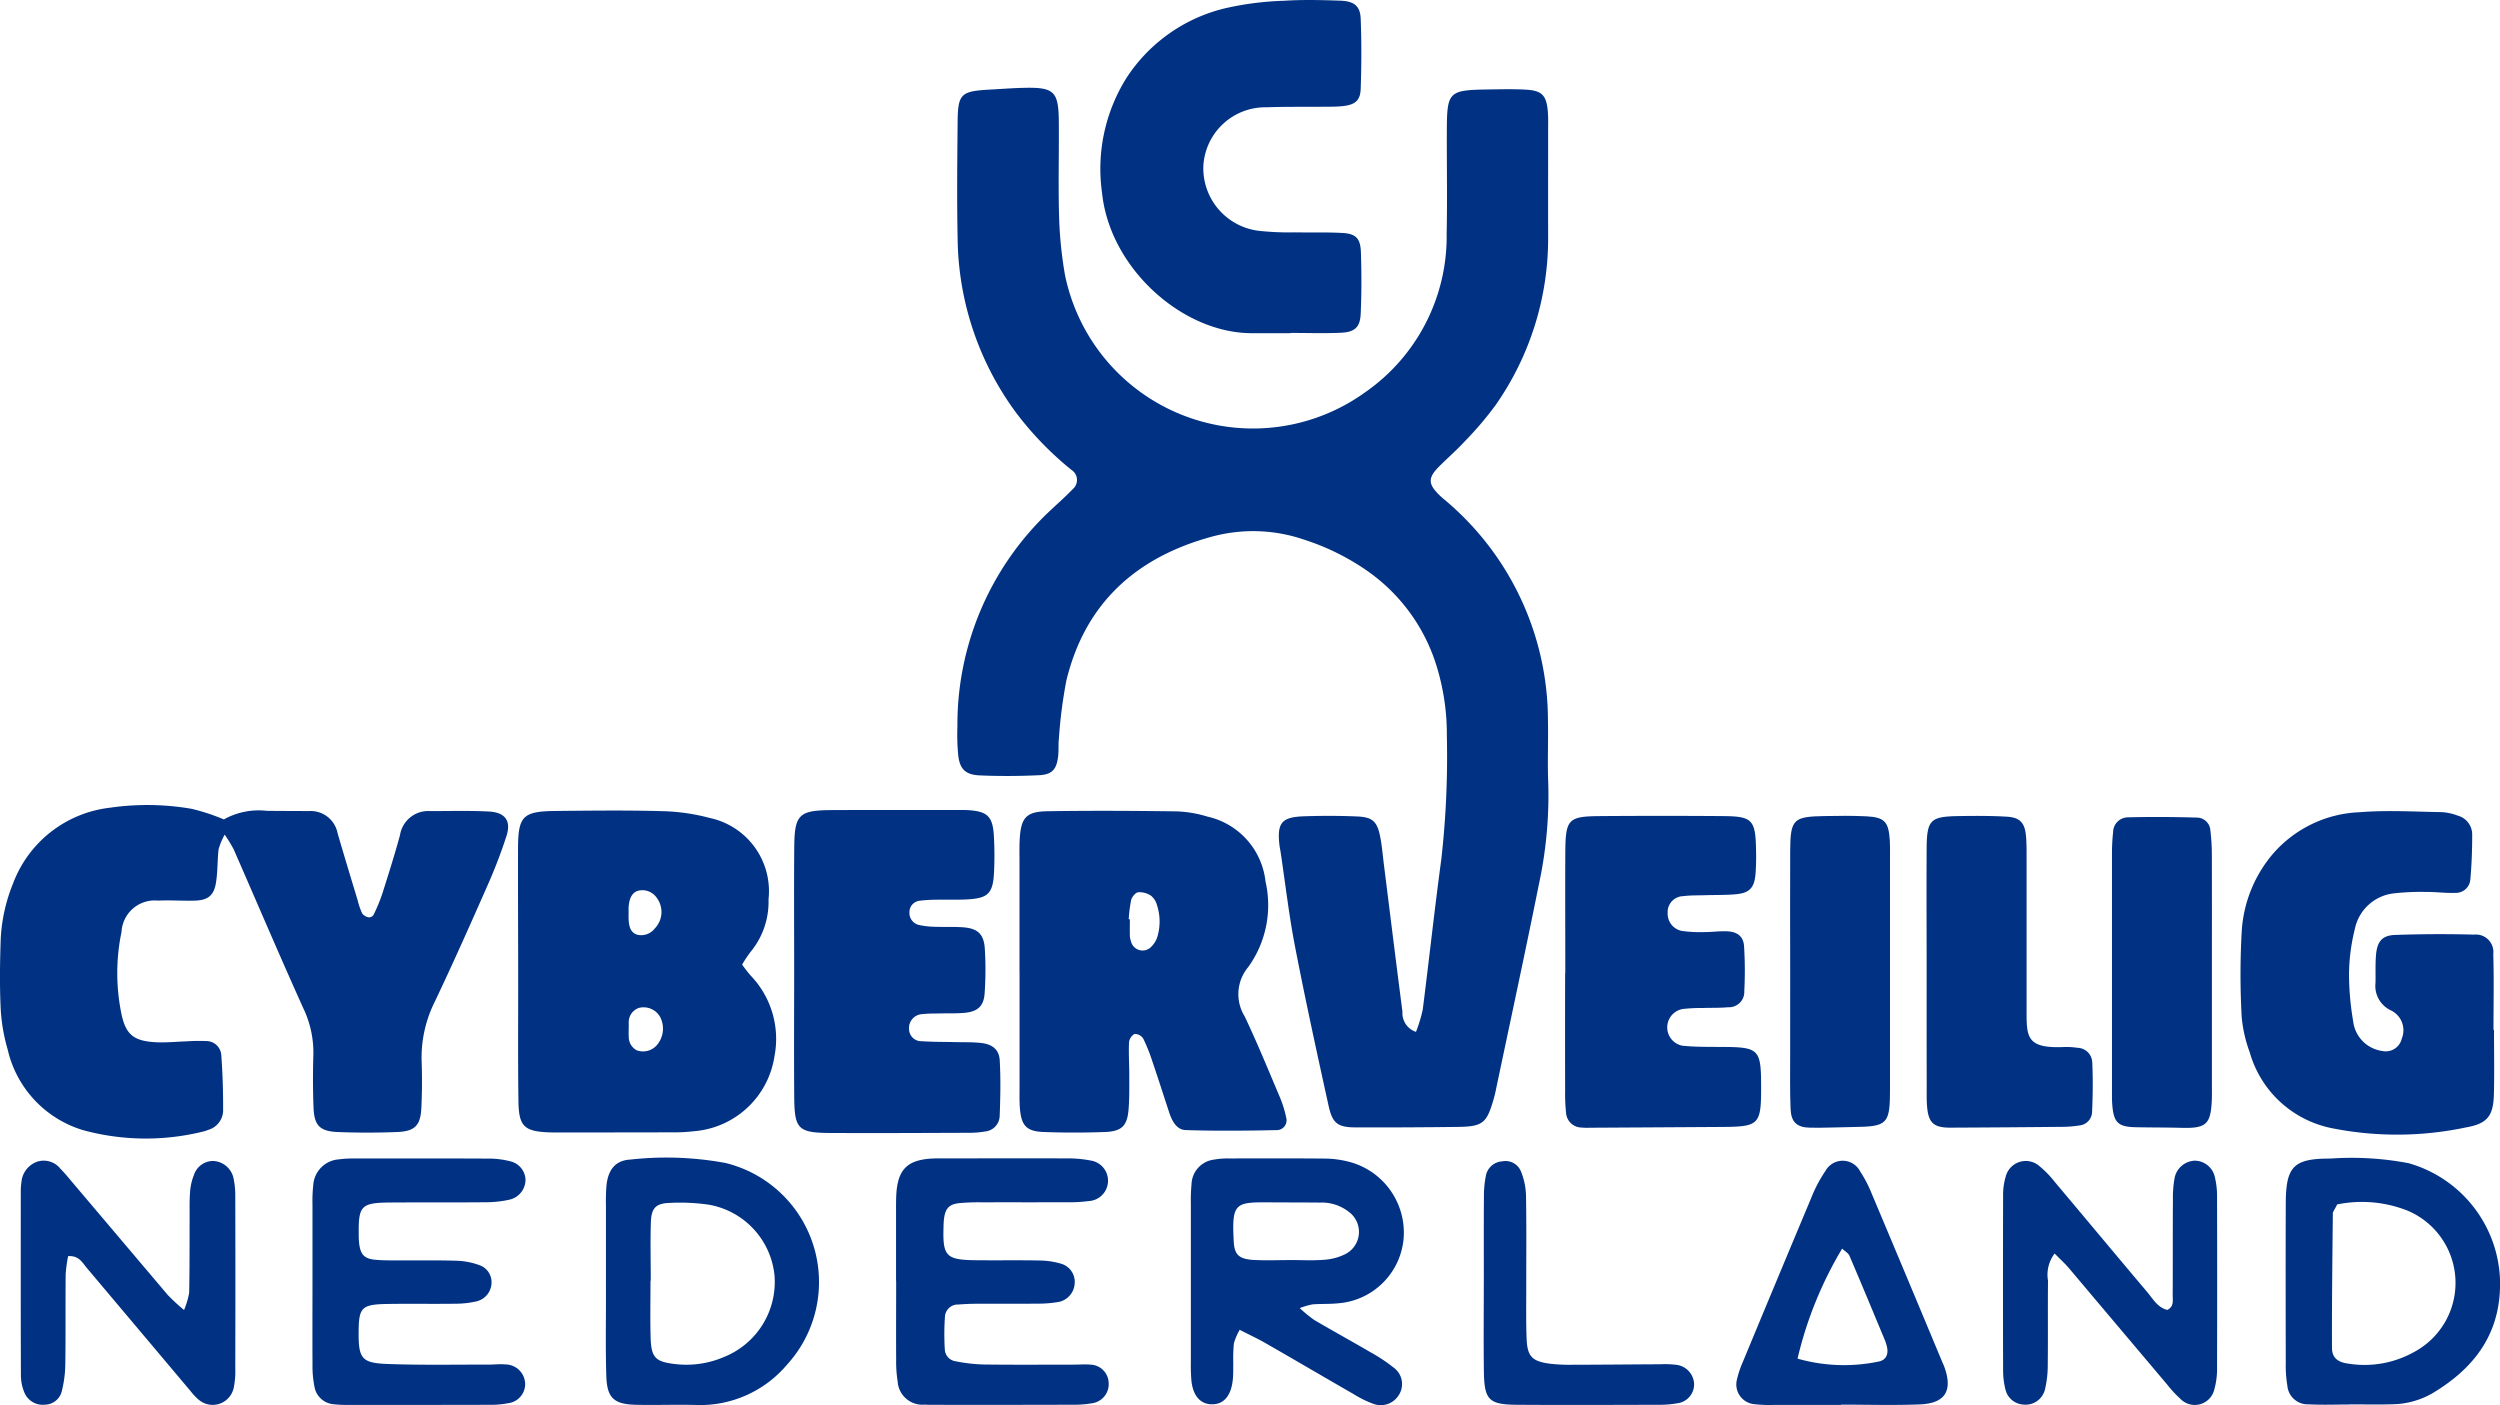
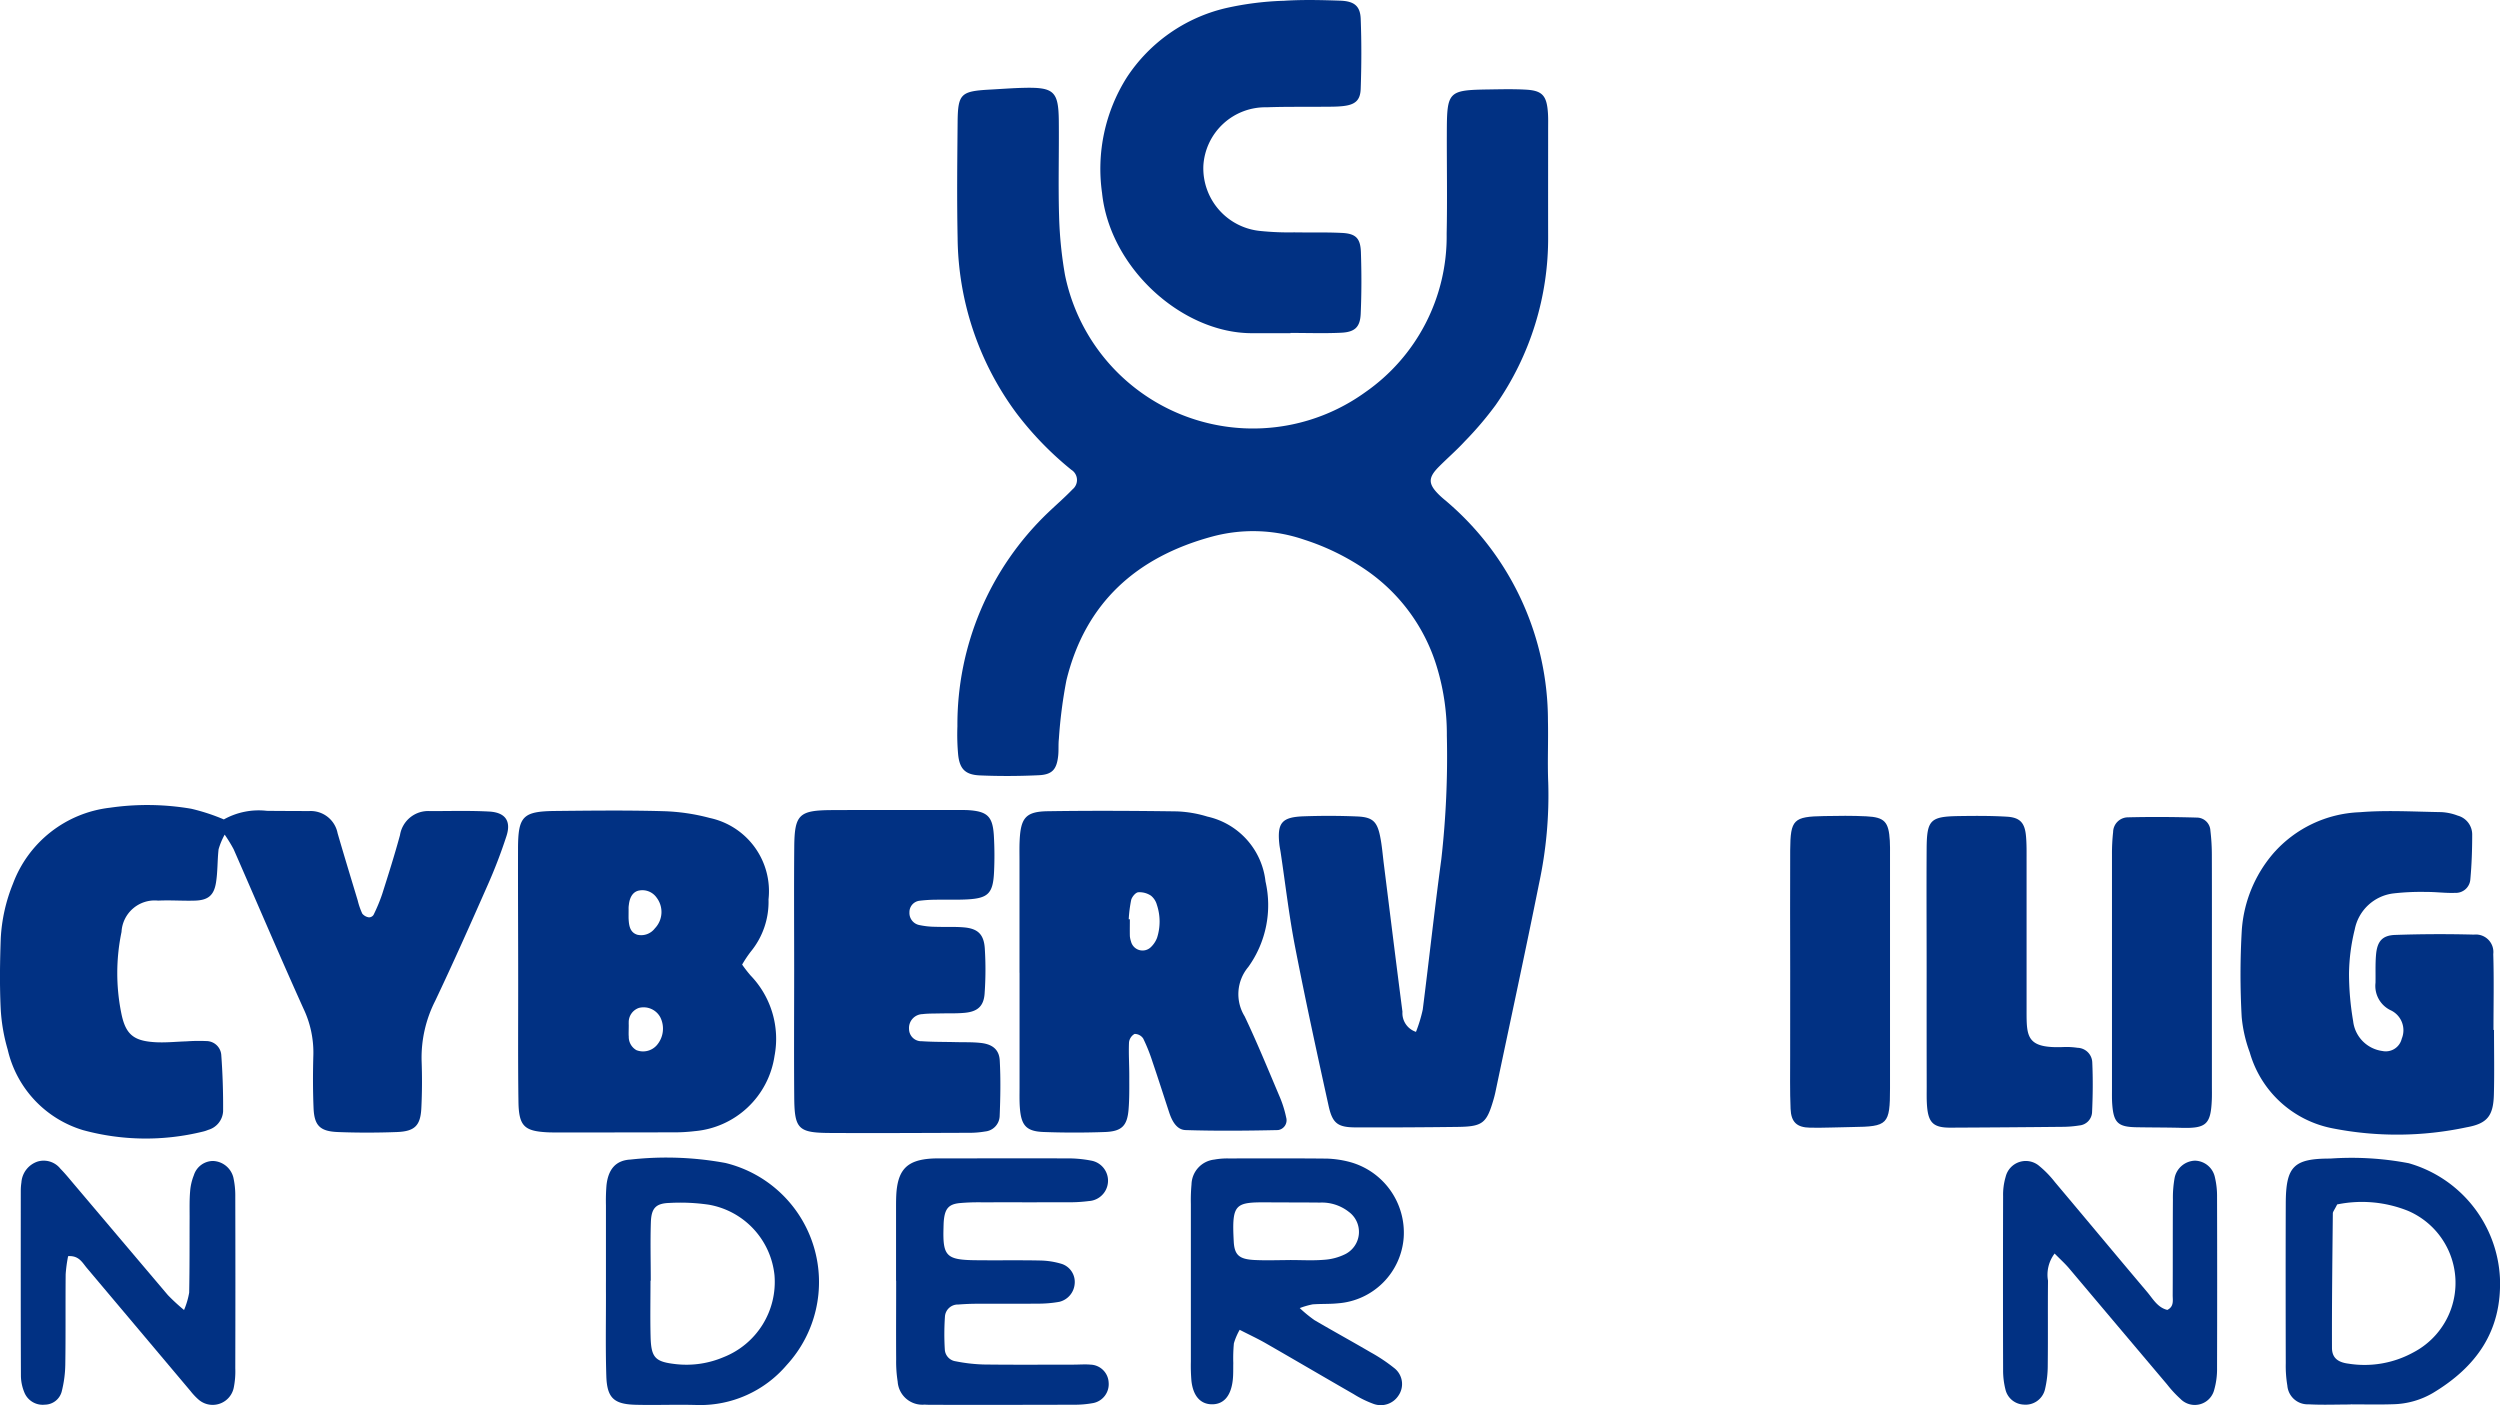
<svg xmlns="http://www.w3.org/2000/svg" width="157" height="88.244" viewBox="0 0 157 88.244">
  <g id="Group_860" data-name="Group 860" transform="translate(-1660.676 -6768.152)">
    <path id="Path_746" data-name="Path 746" d="M1749.6,6832.953a9.128,9.128,0,0,0,.425-1.4c.4-3.148.741-6.3,1.167-9.45a57.286,57.286,0,0,0,.346-7.745,14.5,14.5,0,0,0-.585-4.18,11.36,11.36,0,0,0-4.439-6.194,14.913,14.913,0,0,0-3.95-1.945,9.862,9.862,0,0,0-5.75-.194c-4.762,1.285-7.986,4.166-9.17,9.044a29.966,29.966,0,0,0-.471,3.667c-.04.35-.005.707-.043,1.057-.091.85-.368,1.183-1.215,1.223-1.235.058-2.476.065-3.71.011-.919-.041-1.267-.415-1.358-1.312a14,14,0,0,1-.046-1.762,18.416,18.416,0,0,1,5.7-13.436c.511-.487,1.046-.951,1.536-1.459a.756.756,0,0,0-.084-1.225,20.473,20.473,0,0,1-3.434-3.539,18.764,18.764,0,0,1-3.705-11.023c-.049-2.41-.023-4.823,0-7.234.015-1.82.19-1.978,2.036-2.079.706-.038,1.412-.094,2.119-.11,1.893-.044,2.18.217,2.2,2.071.02,2-.042,4,.018,6a25.225,25.225,0,0,0,.37,3.678,12.049,12.049,0,0,0,18.833,7.384,11.916,11.916,0,0,0,5.136-9.968c.045-2.117.005-4.235.011-6.353.007-2.6.077-2.672,2.662-2.711.766-.011,1.534-.03,2.3.013,1.027.057,1.309.368,1.385,1.432.026.351.015.705.015,1.058,0,2.235-.005,4.471,0,6.706a18.273,18.273,0,0,1-3.3,10.616,21.4,21.4,0,0,1-1.941,2.28c-.517.563-1.1,1.063-1.639,1.608-.675.686-.658,1.077.057,1.77.211.205.447.384.666.581a18.082,18.082,0,0,1,6.145,13.579c.029,1.293-.036,2.589.018,3.881a26.336,26.336,0,0,1-.569,6.31c-.88,4.381-1.826,8.749-2.746,13.122q-.055.259-.131.513c-.427,1.458-.679,1.664-2.246,1.684q-3.183.04-6.366.031c-1.143,0-1.486-.231-1.732-1.341-.734-3.33-1.46-6.663-2.11-10.009-.38-1.961-.608-3.951-.905-5.928-.027-.175-.065-.348-.083-.523-.137-1.327.159-1.689,1.536-1.736,1.118-.038,2.241-.038,3.359.01.956.042,1.245.313,1.434,1.242.117.575.162,1.164.235,1.747.388,3.092.768,6.184,1.169,9.274A1.239,1.239,0,0,0,1749.6,6832.953Z" fill="#013183" />
    <path id="Path_747" data-name="Path 747" d="M1674.734,6819.612a4.494,4.494,0,0,1,2.7-.54c.884.011,1.767.01,2.651.015a1.721,1.721,0,0,1,1.792,1.389c.409,1.412.839,2.817,1.263,4.224a4.475,4.475,0,0,0,.287.828.659.659,0,0,0,.419.234.344.344,0,0,0,.289-.157,10.749,10.749,0,0,0,.539-1.295c.392-1.232.782-2.466,1.122-3.713a1.791,1.791,0,0,1,1.886-1.508c1.237,0,2.476-.037,3.709.028,1.016.054,1.4.593,1.091,1.54a32.081,32.081,0,0,1-1.2,3.124c-1.067,2.421-2.142,4.839-3.277,7.228a7.878,7.878,0,0,0-.853,3.735c.037,1,.033,2-.016,3-.055,1.1-.416,1.458-1.537,1.5-1.235.046-2.475.049-3.71,0-1.121-.045-1.477-.408-1.522-1.511s-.045-2.234-.012-3.35a6.411,6.411,0,0,0-.621-2.89c-1.5-3.323-2.925-6.676-4.388-10.014a9.382,9.382,0,0,0-.56-.912,4.346,4.346,0,0,0-.383.921c-.08.7-.051,1.413-.164,2.1-.131.806-.508,1.1-1.331,1.123-.765.024-1.533-.039-2.3,0a2.086,2.086,0,0,0-2.3,1.965,12.681,12.681,0,0,0-.02,5.078c.269,1.371.78,1.778,2.176,1.851.644.033,1.293-.037,1.94-.057a10.964,10.964,0,0,1,1.234-.017.943.943,0,0,1,.936.9c.085,1.169.122,2.344.113,3.516a1.289,1.289,0,0,1-.943,1.163,1.909,1.909,0,0,1-.336.109,14.955,14.955,0,0,1-7.518-.095,6.891,6.891,0,0,1-4.73-5.055,11.3,11.3,0,0,1-.442-2.6c-.068-1.465-.047-2.937.006-4.4a10.55,10.55,0,0,1,.769-3.426,7.4,7.4,0,0,1,6.085-4.766,16.372,16.372,0,0,1,5.106.064A12.652,12.652,0,0,1,1674.734,6819.612Z" fill="#013183" />
    <path id="Path_748" data-name="Path 748" d="M1707.282,6828.728a8.121,8.121,0,0,0,.533.687,5.734,5.734,0,0,1,1.5,5.055,5.555,5.555,0,0,1-5.02,4.719,10.448,10.448,0,0,1-1.411.073c-2.417.009-4.834.007-7.251.008-.177,0-.354,0-.53-.007-1.5-.069-1.846-.382-1.868-1.932-.036-2.529-.014-5.058-.017-7.588,0-2.764-.017-5.529-.01-8.294.005-2.046.3-2.347,2.357-2.368,2.239-.023,4.481-.049,6.719.012a12.661,12.661,0,0,1,2.962.427,4.7,4.7,0,0,1,3.693,5.114,4.924,4.924,0,0,1-1.109,3.274A7.306,7.306,0,0,0,1707.282,6828.728Zm-7.12,3.66c0,.508-.017.684,0,.855a.952.952,0,0,0,.484.86,1.148,1.148,0,0,0,1.266-.3,1.59,1.59,0,0,0,.225-1.777,1.192,1.192,0,0,0-1.331-.579.945.945,0,0,0-.646.931C1700.151,6832.491,1700.15,6832.607,1700.162,6832.388Zm-.01-7.143c0,.376-.005.493,0,.609.024.421.08.855.549,1a1.078,1.078,0,0,0,1.1-.4,1.483,1.483,0,0,0,.113-1.927,1.09,1.09,0,0,0-1.075-.455c-.378.058-.612.369-.671.906A1.313,1.313,0,0,0,1700.152,6825.245Z" fill="#013183" />
    <path id="Path_749" data-name="Path 749" d="M1724.7,6829.233q0-3.524,0-7.049c0-.411-.01-.823.009-1.233.065-1.439.383-1.833,1.762-1.854,2.707-.041,5.416-.028,8.123.01a7.428,7.428,0,0,1,1.909.328,4.7,4.7,0,0,1,3.647,4.075,6.651,6.651,0,0,1-1.084,5.371,2.651,2.651,0,0,0-.224,3.1c.78,1.644,1.471,3.331,2.181,5.008a6.9,6.9,0,0,1,.424,1.338.622.622,0,0,1-.517.794c-1.934.043-3.87.061-5.8,0-.561-.019-.853-.573-1.027-1.1-.349-1.06-.687-2.124-1.047-3.18a11.061,11.061,0,0,0-.586-1.469.643.643,0,0,0-.544-.289.7.7,0,0,0-.348.532c-.03.7.018,1.409.017,2.113s.013,1.412-.046,2.113c-.085,1.007-.427,1.357-1.453,1.4-1.293.047-2.59.048-3.883,0-1.092-.041-1.411-.412-1.491-1.545-.029-.409-.018-.821-.018-1.233q0-3.612,0-7.225Zm6.858-3.353.073,0c0,.351-.007.7,0,1.054a1.455,1.455,0,0,0,.072.342.748.748,0,0,0,1.254.35,1.591,1.591,0,0,0,.381-.576,3.331,3.331,0,0,0-.01-2.075,1.112,1.112,0,0,0-.374-.576,1.3,1.3,0,0,0-.8-.213c-.169.02-.385.285-.439.478A8.527,8.527,0,0,0,1731.56,6825.88Z" fill="#013183" />
    <path id="Path_750" data-name="Path 750" d="M1817.3,6832.83c0,1.353.028,2.705-.008,4.057-.035,1.325-.4,1.826-1.71,2.058a20.894,20.894,0,0,1-8.421.066,6.732,6.732,0,0,1-5.2-4.768,8.644,8.644,0,0,1-.507-2.224,48.245,48.245,0,0,1,.007-5.459,8.268,8.268,0,0,1,1.979-4.815,7.593,7.593,0,0,1,5.437-2.586c1.695-.139,3.411-.032,5.117-.006a3.367,3.367,0,0,1,1.03.221,1.227,1.227,0,0,1,.906,1.182c0,.937-.03,1.878-.116,2.811a.914.914,0,0,1-.964.857c-.585.024-1.174-.061-1.762-.057a15.338,15.338,0,0,0-2.1.091,2.818,2.818,0,0,0-2.433,2.26,12.1,12.1,0,0,0-.361,2.784,17.871,17.871,0,0,0,.26,2.98,2.134,2.134,0,0,0,1.842,1.874,1.03,1.03,0,0,0,1.209-.772,1.386,1.386,0,0,0-.7-1.79,1.692,1.692,0,0,1-.947-1.723c.011-.587-.018-1.178.033-1.762.074-.839.39-1.215,1.2-1.243q2.47-.086,4.946-.02a1.1,1.1,0,0,1,1.216,1.224c.049,1.586.014,3.174.014,4.76Z" fill="#013183" />
    <path id="Path_751" data-name="Path 751" d="M1710.55,6829.12c0-2.589-.017-5.178.005-7.767.018-2.056.294-2.317,2.38-2.327,2.654-.012,5.308,0,7.961-.006.177,0,.354,0,.531.006,1.241.072,1.585.376,1.662,1.577a21.669,21.669,0,0,1,.014,2.293c-.06,1.357-.365,1.667-1.68,1.738-.647.035-1.3.008-1.946.02a8.875,8.875,0,0,0-1.057.065.72.72,0,0,0-.631.731.772.772,0,0,0,.583.787,4.991,4.991,0,0,0,1.047.117c.589.023,1.182-.013,1.768.035.889.072,1.277.428,1.335,1.335a21.38,21.38,0,0,1-.012,2.819c-.056.8-.445,1.139-1.252,1.214-.527.049-1.06.026-1.59.039-.354.009-.71,0-1.059.043a.871.871,0,0,0-.845.939.772.772,0,0,0,.809.763c.7.049,1.414.039,2.12.056.531.013,1.065-.007,1.59.053.722.083,1.14.417,1.177,1.1.064,1.171.042,2.348-.006,3.52a1.011,1.011,0,0,1-.917.94,5.8,5.8,0,0,1-1.055.082c-2.889.01-5.779.026-8.668.011-2.009-.011-2.244-.243-2.26-2.239C1710.533,6834.416,1710.549,6831.768,1710.55,6829.12Z" fill="#013183" />
    <path id="Path_752" data-name="Path 752" d="M1741.719,6789.076c-.825,0-1.649,0-2.473,0-4.34-.026-8.867-4.082-9.361-8.805a10.757,10.757,0,0,1,1.551-7.252,10.23,10.23,0,0,1,6.209-4.354,19.136,19.136,0,0,1,3.665-.465c1.173-.076,2.355-.047,3.532-.006.879.03,1.255.336,1.286,1.136.056,1.465.051,2.936,0,4.4-.024.739-.363,1.008-1.137,1.087-.408.043-.823.035-1.235.039-1.177.012-2.356-.01-3.532.034a3.9,3.9,0,0,0-3.977,3.674,3.958,3.958,0,0,0,3.588,4.094,17.433,17.433,0,0,0,2.116.086c1,.018,2-.014,3,.036.864.043,1.16.329,1.19,1.206.043,1.29.044,2.585-.013,3.875-.037.839-.371,1.147-1.234,1.187-1.057.05-2.119.012-3.178.012Z" fill="#013183" />
-     <path id="Path_753" data-name="Path 753" d="M1758.977,6829.26c0-2.527-.013-5.054,0-7.581.014-2.082.181-2.26,2.178-2.276q3.886-.031,7.774,0c1.785.016,1.99.247,2.025,2.07a14.688,14.688,0,0,1-.033,1.585c-.075.845-.376,1.169-1.2,1.249-.643.063-1.293.043-1.941.064-.47.014-.944,0-1.409.06a1,1,0,0,0-.966,1.057,1.1,1.1,0,0,0,.919,1.131,8.339,8.339,0,0,0,1.4.068c.47,0,.942-.069,1.41-.049.658.029,1.031.325,1.07.946a24.72,24.72,0,0,1,.013,2.815.96.96,0,0,1-1.013,1.007c-.526.05-1.059.031-1.588.047a11.652,11.652,0,0,0-1.234.059,1.172,1.172,0,0,0-.057,2.31c.816.084,1.644.072,2.467.077,2.359.013,2.48.13,2.482,2.51s-.12,2.5-2.472,2.515q-4.152.027-8.3.05a4.245,4.245,0,0,1-.529-.013.986.986,0,0,1-.945-.89,11.362,11.362,0,0,1-.062-1.406q-.009-3.7,0-7.4Z" fill="#013183" />
    <path id="Path_754" data-name="Path 754" d="M1781.669,6829.186c0-2.582-.015-5.164,0-7.746.014-1.806.228-2.011,2.04-2.039,1-.015,2-.021,3,.039.827.05,1.128.386,1.2,1.227.047.524.035,1.055.036,1.583q0,4.665,0,9.33c0,1.674-.026,2.423,2.319,2.326a4.651,4.651,0,0,1,.88.048.951.951,0,0,1,.926.906c.048,1.05.036,2.106-.013,3.157a.876.876,0,0,1-.8.814,6.822,6.822,0,0,1-1.051.086q-3.528.036-7.057.052c-1.039,0-1.368-.3-1.453-1.333-.034-.409-.023-.821-.023-1.232Q1781.666,6832.8,1781.669,6829.186Z" fill="#013183" />
    <path id="Path_755" data-name="Path 755" d="M1742.3,6850.3a8.5,8.5,0,0,0,.92.754c1.169.686,2.358,1.337,3.527,2.021a10.4,10.4,0,0,1,1.467.976,1.271,1.271,0,0,1,.286,1.742,1.324,1.324,0,0,1-1.553.528,6.653,6.653,0,0,1-1.262-.618c-1.839-1.056-3.667-2.131-5.507-3.187-.5-.288-1.03-.533-1.65-.852a3.9,3.9,0,0,0-.364.851,10.121,10.121,0,0,0-.038,1.233c-.007.352.007.708-.031,1.057-.111,1.034-.589,1.564-1.355,1.536-.687-.024-1.137-.534-1.241-1.46a11.506,11.506,0,0,1-.037-1.234c0-1.765,0-3.53,0-5.295,0-1.53,0-3.059,0-4.589a10.775,10.775,0,0,1,.041-1.233,1.608,1.608,0,0,1,1.428-1.556,4.589,4.589,0,0,1,.879-.072c2.063,0,4.127-.012,6.191.01a6.412,6.412,0,0,1,1.394.2,4.6,4.6,0,0,1,3.433,4.754A4.469,4.469,0,0,1,1744.7,6850c-.527.054-1.061.026-1.59.066A4.879,4.879,0,0,0,1742.3,6850.3Zm-.6-3.018v0c.707,0,1.417.043,2.119-.015a3.5,3.5,0,0,0,1.345-.358,1.563,1.563,0,0,0,.216-2.654,2.737,2.737,0,0,0-1.812-.58c-1.061-.012-2.121-.007-3.182-.015-2.15-.016-2.36.041-2.231,2.461.045.84.339,1.1,1.248,1.156C1740.171,6847.319,1740.939,6847.285,1741.7,6847.285Z" fill="#013183" />
    <path id="Path_756" data-name="Path 756" d="M1799.583,6829.291v7.045c0,.293.007.587-.005.88-.064,1.553-.354,1.809-1.925,1.764-.941-.026-1.882-.019-2.823-.037-1.147-.021-1.423-.288-1.507-1.46-.021-.292-.015-.587-.015-.88q0-7.4,0-14.795a12.42,12.42,0,0,1,.072-1.405.939.939,0,0,1,.909-.922c1.466-.036,2.935-.027,4.4.017a.858.858,0,0,1,.8.817,13,13,0,0,1,.091,1.578C1799.588,6824.359,1799.583,6826.825,1799.583,6829.291Z" fill="#013183" />
    <path id="Path_757" data-name="Path 757" d="M1716.948,6848.586q0-2.292,0-4.584c0-.352,0-.707.032-1.057.136-1.387.727-1.937,2.169-2.033.234-.016.47-.013.706-.013,2.591,0,5.182-.009,7.774,0a7.685,7.685,0,0,1,1.575.14,1.281,1.281,0,0,1-.151,2.54,9.472,9.472,0,0,1-1.409.074c-1.767.008-3.533,0-5.3.005a13.588,13.588,0,0,0-1.411.049c-.663.07-.9.338-.978,1.029-.02.175-.022.352-.027.528-.052,1.769.174,2.008,2,2.03,1.354.017,2.709-.011,4.063.018a4.918,4.918,0,0,1,1.38.219,1.192,1.192,0,0,1,.795,1.242,1.266,1.266,0,0,1-.962,1.133,7.539,7.539,0,0,1-1.4.115c-1.236.014-2.473,0-3.71.006-.411,0-.824.017-1.234.049a.811.811,0,0,0-.841.75,16.064,16.064,0,0,0-.007,2.1.791.791,0,0,0,.686.716,10.405,10.405,0,0,0,1.747.2c1.884.025,3.769.01,5.654.009.353,0,.708-.032,1.058,0a1.18,1.18,0,0,1,1.142,1.124,1.208,1.208,0,0,1-.964,1.288,6.458,6.458,0,0,1-1.228.106q-4.416.013-8.833.006c-.177,0-.354,0-.53-.013a1.555,1.555,0,0,1-1.694-1.444,8,8,0,0,1-.095-1.4c-.011-1.646,0-3.291,0-4.936Z" fill="#013183" />
    <path id="Path_758" data-name="Path 758" d="M1773.1,6829.138c0-2.531-.014-5.061,0-7.592.015-1.935.2-2.112,2.134-2.145.884-.016,1.77-.029,2.653.016,1.145.058,1.4.345,1.47,1.533.018.294.012.589.012.883q0,7.326,0,14.653c0,2.295-.135,2.416-2.369,2.444-.884.011-1.769.058-2.653.041-.829-.015-1.188-.347-1.223-1.183-.047-1.116-.024-2.235-.026-3.354Q1773.1,6831.786,1773.1,6829.138Z" fill="#013183" />
-     <path id="Path_759" data-name="Path 759" d="M1680.3,6848.727c0-1.646,0-3.291,0-4.936a9.171,9.171,0,0,1,.05-1.231,1.732,1.732,0,0,1,1.609-1.6,6.87,6.87,0,0,1,1.057-.055c2.767,0,5.535-.008,8.3.007a5.362,5.362,0,0,1,1.392.167,1.237,1.237,0,0,1,.97,1.129,1.29,1.29,0,0,1-1.009,1.284,7,7,0,0,1-1.572.162c-2,.02-4,0-6.005.017-1.725.019-1.909.227-1.888,1.945,0,.176,0,.353.018.529.072.788.314,1.065,1.072,1.125.586.047,1.177.032,1.765.036,1.119.007,2.239-.018,3.356.023a4.494,4.494,0,0,1,1.368.275,1.125,1.125,0,0,1,.762,1.086,1.227,1.227,0,0,1-.9,1.177,5.94,5.94,0,0,1-1.393.159c-1.413.02-2.827-.009-4.24.015-1.649.029-1.811.21-1.815,1.84,0,1.579.2,1.868,1.8,1.928,2.116.08,4.238.035,6.357.041.353,0,.709-.046,1.058-.012a1.25,1.25,0,0,1,1.244,1.236,1.214,1.214,0,0,1-1.076,1.2,5.377,5.377,0,0,1-1.052.1q-4.592.012-9.185.006a6.674,6.674,0,0,1-.7-.04,1.327,1.327,0,0,1-1.218-1.1,6.437,6.437,0,0,1-.123-1.4C1680.291,6852.134,1680.3,6850.43,1680.3,6848.727Z" fill="#013183" />
    <path id="Path_760" data-name="Path 760" d="M1664.954,6847.038a8.909,8.909,0,0,0-.154,1.138c-.018,1.882.006,3.765-.023,5.648a7.338,7.338,0,0,1-.23,1.733,1.107,1.107,0,0,1-1.053.808,1.241,1.241,0,0,1-1.282-.753,2.821,2.821,0,0,1-.222-1.021c-.016-3.883-.011-7.766-.009-11.649a3.445,3.445,0,0,1,.039-.527,1.491,1.491,0,0,1,1.02-1.318,1.339,1.339,0,0,1,1.432.454c.289.292.549.614.815.928q2.966,3.505,5.935,7.009a12.244,12.244,0,0,0,1.012.932,4.887,4.887,0,0,0,.322-1.091c.032-1.588.021-3.177.028-4.765,0-.53-.013-1.061.031-1.588a3.409,3.409,0,0,1,.236-1.022,1.27,1.27,0,0,1,1.2-.893,1.371,1.371,0,0,1,1.28,1.037,5.267,5.267,0,0,1,.121,1.223q.014,5.384,0,10.767a5.17,5.17,0,0,1-.1,1.226,1.351,1.351,0,0,1-2.23.712,4,4,0,0,1-.481-.515q-3.242-3.85-6.486-7.7C1665.861,6847.477,1665.657,6846.989,1664.954,6847.038Z" fill="#013183" />
    <path id="Path_761" data-name="Path 761" d="M1789.706,6846.874a2.2,2.2,0,0,0-.415,1.706c-.019,1.762.005,3.525-.016,5.288a6.493,6.493,0,0,1-.181,1.563,1.251,1.251,0,0,1-1.337.929,1.23,1.23,0,0,1-1.139-.949,4.882,4.882,0,0,1-.147-1.216q-.015-5.465,0-10.929a3.979,3.979,0,0,1,.161-1.213,1.3,1.3,0,0,1,2.116-.672,6.387,6.387,0,0,1,.977,1.008c1.932,2.294,3.848,4.6,5.785,6.891.369.436.658.985,1.274,1.135.431-.214.336-.6.337-.934.011-2,0-4,.014-5.993a6.942,6.942,0,0,1,.114-1.4,1.351,1.351,0,0,1,1.266-1.046,1.309,1.309,0,0,1,1.257,1.045,5.094,5.094,0,0,1,.135,1.22q.015,5.376,0,10.753a4.722,4.722,0,0,1-.183,1.387,1.257,1.257,0,0,1-2.122.549,7.276,7.276,0,0,1-.836-.905q-3.075-3.637-6.144-7.279C1790.366,6847.508,1790.066,6847.24,1789.706,6846.874Z" fill="#013183" />
    <path id="Path_762" data-name="Path 762" d="M1808.3,6856.354c-.884,0-1.769.037-2.65-.011a1.277,1.277,0,0,1-1.328-1.173,7.453,7.453,0,0,1-.1-1.4c-.007-3.35-.012-6.7,0-10.052.01-2.314.488-2.811,2.8-2.808a19.131,19.131,0,0,1,4.921.292,7.906,7.906,0,0,1,5.73,7.215c.127,3.327-1.482,5.572-4.2,7.208a5.157,5.157,0,0,1-2.525.714c-.883.03-1.767.007-2.65.007Zm-.85-12.563c-.175.352-.27.454-.272.558-.028,2.813-.063,5.626-.054,8.439,0,.619.347.912,1.024,1a6.372,6.372,0,0,0,4.1-.712,4.923,4.923,0,0,0-.343-8.881A7.766,7.766,0,0,0,1807.447,6843.791Z" fill="#013183" />
    <path id="Path_763" data-name="Path 763" d="M1698.729,6848.594q0-2.375,0-4.75a12.287,12.287,0,0,1,.032-1.23c.1-1,.56-1.594,1.514-1.642a20.4,20.4,0,0,1,5.965.216,7.7,7.7,0,0,1,3.83,12.7,7.136,7.136,0,0,1-5.6,2.5c-1.292-.041-2.586.018-3.878-.016-1.367-.036-1.795-.431-1.839-1.8-.054-1.7-.02-3.4-.023-5.1C1698.728,6849.181,1698.728,6848.887,1698.729,6848.594Zm2.815-.015h-.017c0,1.171-.024,2.342.006,3.512.035,1.351.292,1.593,1.656,1.736a5.958,5.958,0,0,0,2.925-.445,5.077,5.077,0,0,0,3.2-5.147,5.013,5.013,0,0,0-4.131-4.429,12.4,12.4,0,0,0-2.454-.11c-.857.026-1.145.314-1.178,1.2C1701.51,6846.119,1701.544,6847.35,1701.544,6848.579Z" fill="#013183" />
-     <path id="Path_764" data-name="Path 764" d="M1776.288,6856.383c-1.412,0-2.824,0-4.236,0a8.556,8.556,0,0,1-1.232-.052,1.242,1.242,0,0,1-1.066-1.538,6.491,6.491,0,0,1,.394-1.164q2.125-5.125,4.271-10.242a8.788,8.788,0,0,1,.9-1.71,1.236,1.236,0,0,1,2.183.054,7.784,7.784,0,0,1,.725,1.4q2.223,5.274,4.424,10.558c.045.108.1.214.137.324.529,1.485.044,2.272-1.555,2.336-1.645.065-3.294.014-4.941.014Zm-2.727-2.909a10.638,10.638,0,0,0,5.1.182c.458-.089.632-.466.509-.949a2.341,2.341,0,0,0-.1-.335c-.744-1.786-1.483-3.574-2.246-5.352-.077-.179-.3-.3-.462-.454A24.269,24.269,0,0,0,1773.561,6853.474Z" fill="#013183" />
-     <path id="Path_765" data-name="Path 765" d="M1753.861,6848.629c0-1.765-.008-3.53.006-5.295a6.584,6.584,0,0,1,.133-1.4,1.11,1.11,0,0,1,1.019-.849,1.044,1.044,0,0,1,1.166.614,4.33,4.33,0,0,1,.324,1.525c.036,1.941.013,3.883.016,5.824,0,1.059-.019,2.119.023,3.177.045,1.121.343,1.422,1.485,1.571a10.722,10.722,0,0,0,1.412.062c1.828,0,3.655-.023,5.483-.03a6.073,6.073,0,0,1,1.055.039,1.264,1.264,0,0,1,1.083,1.213,1.2,1.2,0,0,1-1.075,1.2,5.919,5.919,0,0,1-1.055.092c-3.007.007-6.014.023-9.021,0-1.747-.016-2.026-.312-2.051-2.1-.025-1.882-.005-3.765-.005-5.648Z" fill="#013183" />
  </g>
</svg>